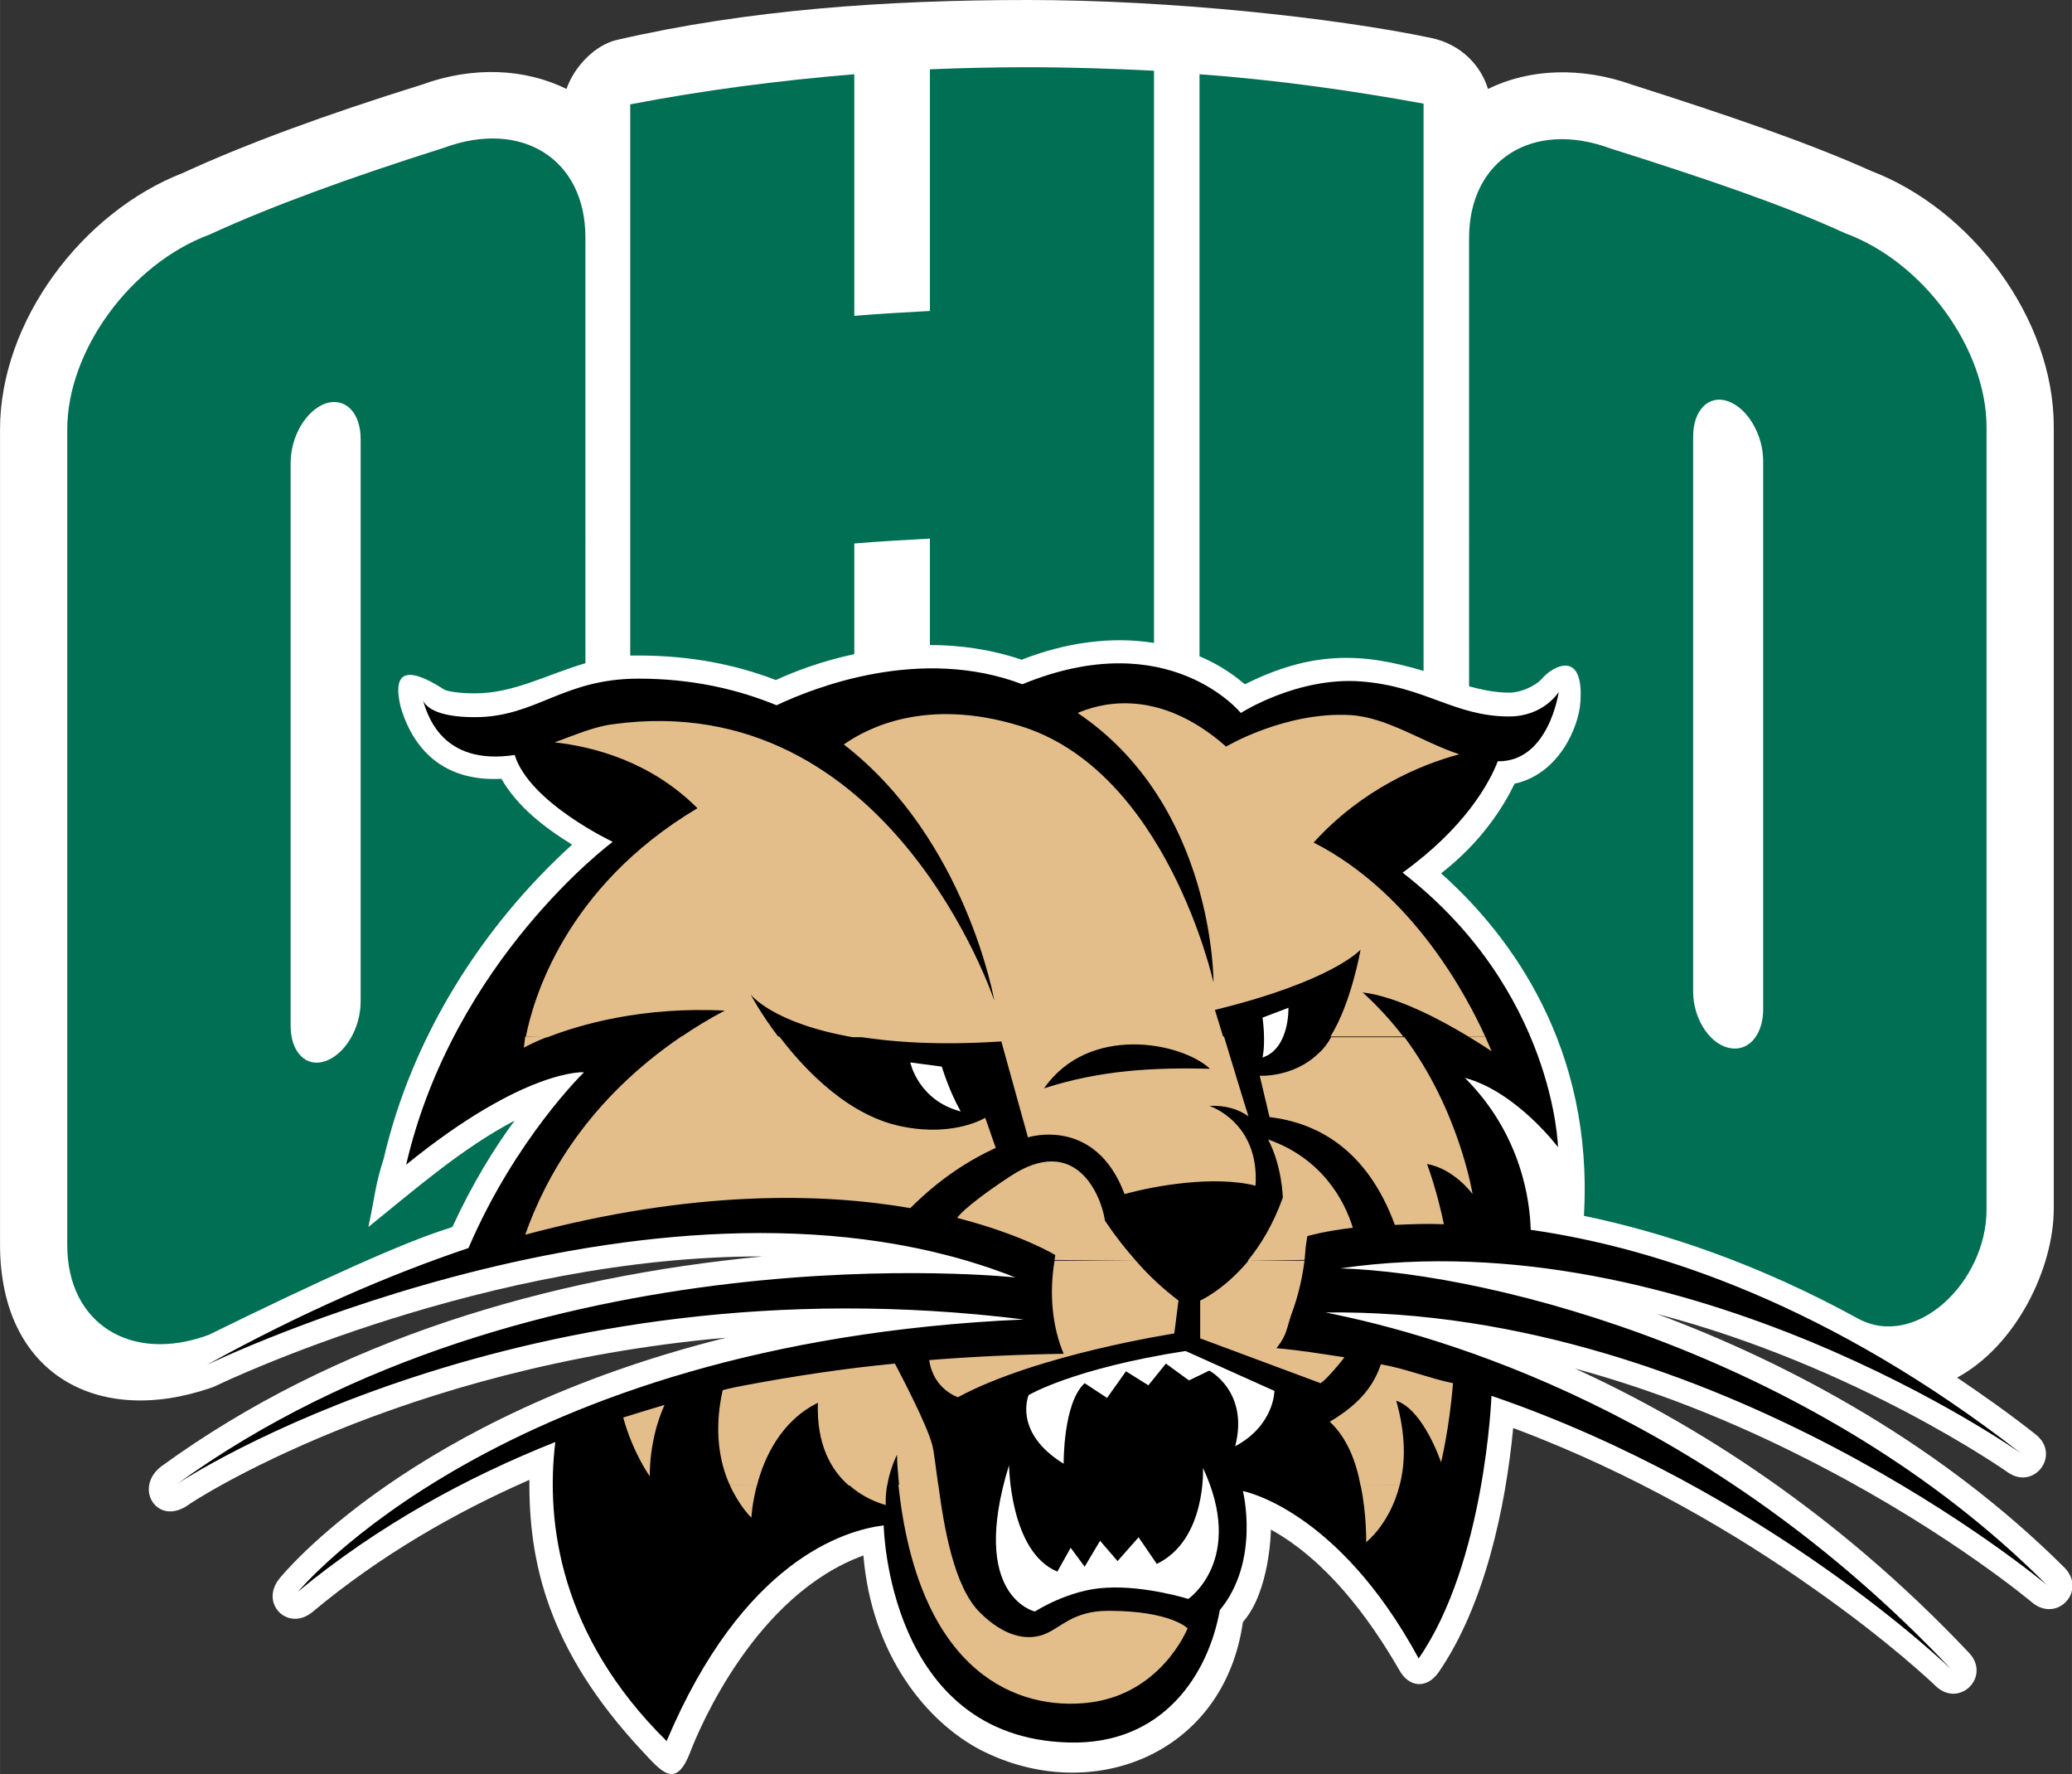
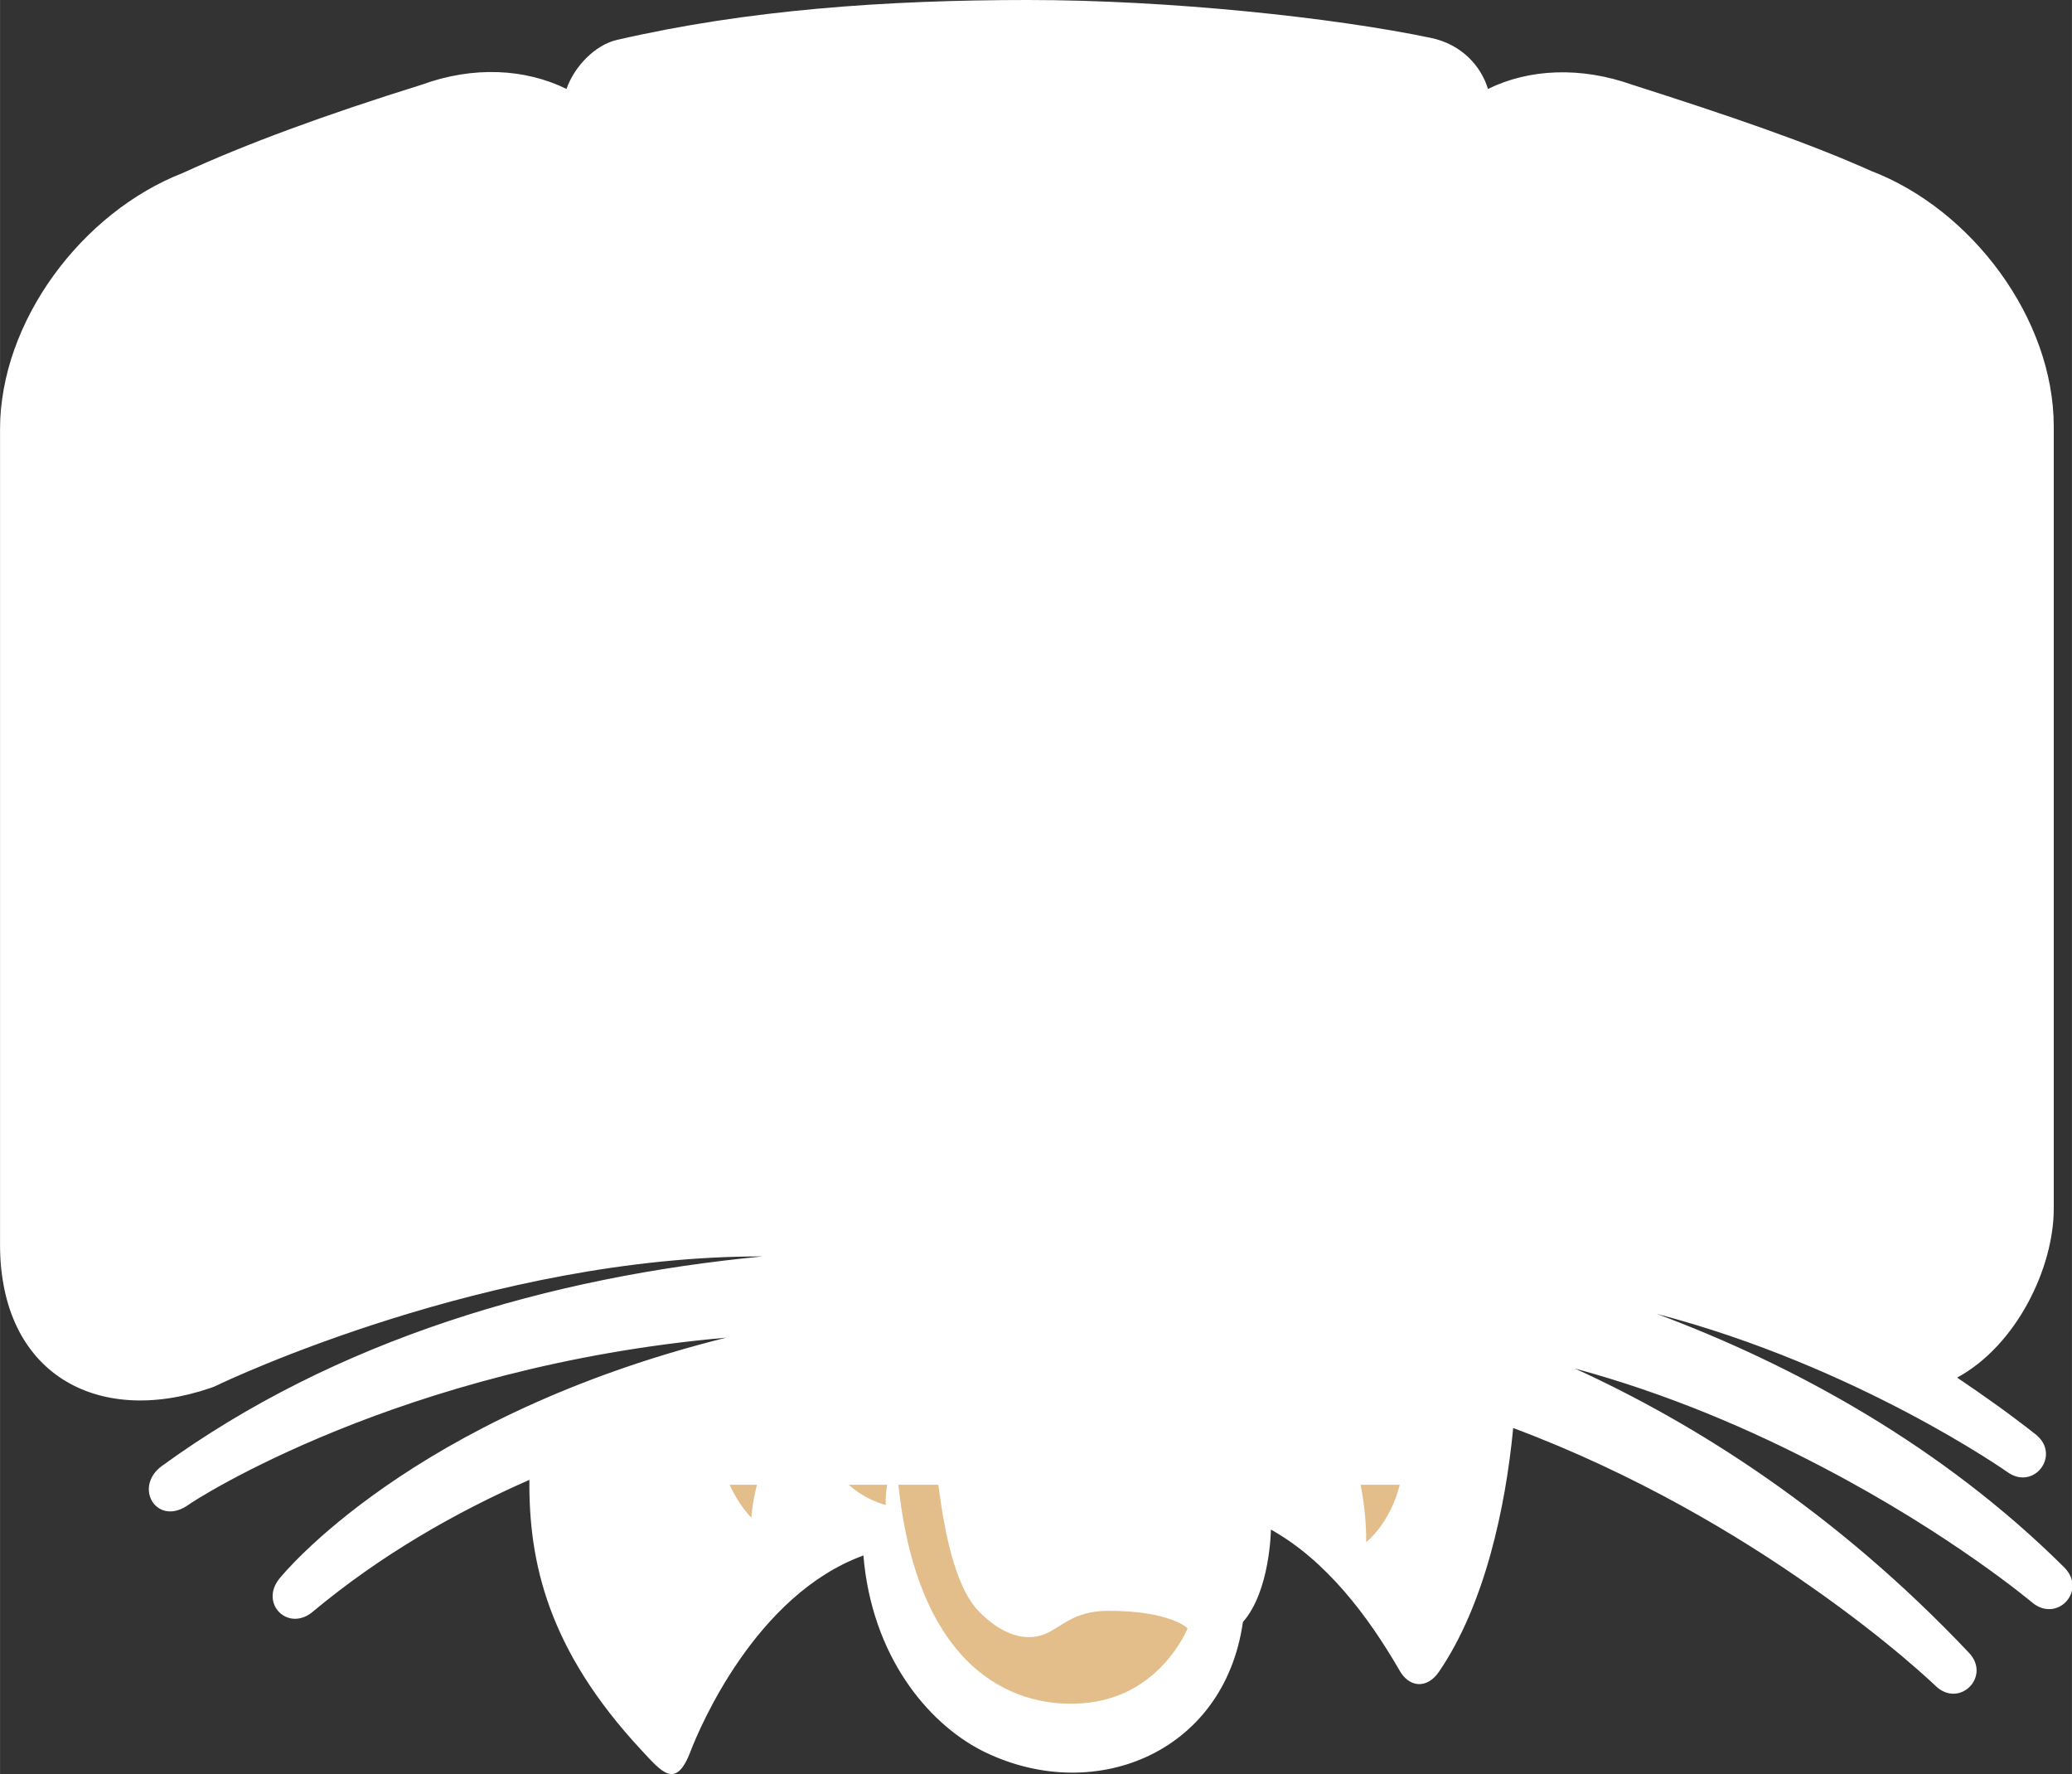
<svg xmlns="http://www.w3.org/2000/svg" id="Layer_1" viewBox="0 0 295.9 253.3" width="2500" height="2140">
  <rect x="0" y="0" width="295.9" height="253.3" fill="#333333" stroke="none" />
  <style>.st0{fill:#fff}.st1,.st2,.st3{fill-rule:evenodd;clip-rule:evenodd;fill:#006f53}.st2,.st3{fill:#e3be8b}.st3{fill:#fff}</style>
  <path class="st0" d="M181.5 218.4s-.1 8.8-4 13.2c-2.7 19-21.7 26.3-37.4 18.3-7.7-4-15.6-13.5-16.8-27.8-15.4 5.6-23.4 24.6-24.7 28-2.1 5.5-4.1 2.9-7-.2-13.4-14.4-16.1-26.9-16-38.6-10.7 4.7-21.3 10.8-30.9 18.8-3.5 3-7.7-1.1-4.8-4.7.4-.5 18.8-23.2 63.8-34.4-46.7 4.1-76.2 23.4-76.7 23.8-4.5 3.3-8-2.3-4-5.4 25-18.2 55.6-27.1 85.9-30-38.9-.1-76.7 17.8-77.9 18.4-.4.2-.7.3-1 .4-16.1 5.5-30-2-30-20.5V61.3c0-15.4 11.7-31 26.1-36.6 8.9-4.1 20.3-8.3 34.1-12.6 7.4-2.7 14.8-2.3 20.7.6 1.1-3.2 4.1-6.3 7.2-7C106.7 1.4 126.5 0 146.8 0c20.2 0 43.6 2.5 57.5 5.4 4.4.9 7.2 4 8.2 7.3 5.9-2.9 13.3-3.2 20.6-.6 13.8 4.4 25.2 8.3 34.1 12.3 14.4 5.5 26.1 21.1 26.1 36.5v111.7c0 8.4-5.3 19.5-13.8 24.1 3.7 2.5 7.4 5.1 11.2 8.1 3.7 2.9-.2 8.1-4 5.4 0 0-21.4-15.1-50.1-22.6 19.6 7.3 40.8 18.9 58.2 36.2 3.3 3.3-1 8-4.6 5 0 0-11.5-9.7-29.9-19.3-10.1-5.3-22.1-10.5-35.4-14.1 17.1 7.8 37.2 20.4 56.3 40.6 3.2 3.4-1.4 8-4.8 4.7 0 0-6.4-6.2-17.7-14.1-10.5-7.4-25.2-16.2-42.6-22.7-1.1 11.5-4.1 25.3-10.6 34.8-1.7 2.5-4.3 2.3-5.7-.3-4.4-7.6-10.4-15.6-18.3-20z" />
-   <path d="M146.2 188.4C74.8 179.5 26.1 211.2 25 212.1c51.2-37.2 120-29.7 120-29.7-49.5-19.6-115.5 12.5-115.5 12.5 13.6-7.5 26.1-12.9 37.4-16.7 6.7-15.6 16.5-25.1 16.5-25.1s-8.4-.6-25.4 13.2c6.8-29.3 29.5-46.1 29.5-46.1s-11.9-5.6-14-12.4C63 109.4 61 101.9 60.4 100c.4.9 1.9 2.4 7.4 2.4 8.8 0 12.5-5.5 23.4-5.5 7.6 0 14.1 1.5 19.7 3.8 5.5-2.6 20.6-8.5 35.1-3 20.9-8.6 31.2 4.1 31.2 4.1s8.1-5.2 17.2-4.5c9.1.7 13.3 5 21.1 5 5 0 7.1-3.5 7.1-3.5s-1.4 10-8.7 9.9c-1.2 3.1-4.7 9.5-13.6 15.9 21.7 16.8 22.2 39.2 22.2 39.2s-5.9-7.9-13.3-9.9c8.2 8.2 9.3 17.8 9.4 21.7 18.3 2.6 43 10.9 70 31.9 0 0-47.5-33.6-97.2-26.4 22.2.7 68.6 12.8 100.9 45.2 0 0-47-39.6-103-38.9 16.6 3.3 54.7 14.2 89.4 51 0 0-26.3-25.6-65.7-39.1 0 0-.9 23.8-10.4 37.5-11.6-21.4-25.1-23.9-25.1-23.9s2.5 10-3.3 17c-1.6 9-8 19.3-21.6 18.9-25.9-.7-26.4-31-26.4-31-5.6.7-20.1 5-31 30.8-15.2-15-17.3-31.1-15.9-42.7-12.6 5-25.3 11.9-36.8 21.4 0 .2 28.8-35.6 103.7-38.9z" />
-   <path class="st1" d="M54.8 165.4c4-17.2 13.9-33 26.9-44.8-3.9-2.4-7.8-5.4-10.1-9.4-7.6.4-12.4-3.5-14.4-10.3-1.2-5.1.9-5.9 6.3-2.4.5.2 1.9.5 4.3.5 5.6 0 10.3-2.7 15.8-4.3V33.9c0-11.2-9.1-16.9-20.2-12.8-13.6 4.3-24.8 8.4-33.5 12.4C18.6 37.7 9.6 50.1 9.6 61.3v116.5c0 11.2 9.1 16.9 20.2 12.8 16.5-8.1 27.9-13.2 33.9-15.1l.9-.3c2.8-6.1 6-11.3 8.9-15.2-7.6 4-14.2 9.8-20.9 15.2 1-4.6.9-5.7 2.2-9.8zM46.5 57.6c-2.8 1-5 4.7-5 8.5v80.4c0 3.7 2.2 6 5 5s5-4.7 5-8.5V62.7c0-3.8-2.2-6-5-5.1zm118.3-47.5v81.7c-6.2-1-12.8 0-18.9 2.4-4.4-1.5-8.9-2.1-13.1-2.1V76.9c-3.6.2-7.2.4-10.8.7v15.8c-4.7 1-8.6 2.5-11.2 3.7-5.7-2.2-12.2-3.5-19.6-3.5H90V14.9c10.4-2 21.1-3.4 32-4.3v34.5c3.6-.3 7.1-.5 10.8-.7V9.9c4.6-.2 9.3-.3 14-.3 6.1 0 12.1.2 18 .5zm38.5 4.7v81c-8.9-2.7-16.1-2.8-25.5 1.9l-.4-.3c-1.9-1.6-4-2.8-6.1-3.7V10.6c10.9.8 21.6 2.3 32 4.2zm22.9 158.8c1.4-24-10.4-40-20.4-48.9 5.8-4.5 8.9-9.5 10.5-12.8 6.4-1.4 9.2-8.2 9.4-11.7.5-7.5-3.9-5.1-5.4-3.4-1 1.2-3.2 2.1-4.7 2.1-2.1 0-3.9-.4-5.8-.9V34c0-11.2 9.1-16.9 20.2-12.8 13.6 4.3 24.8 8.1 33.5 12.1 11.2 4.1 20.2 16.5 20.2 27.7v111.7c0 10.4-10.1 20-18.3 15.6-14.4-7.9-27.7-12.3-39.2-14.7zm20.6-116.3c-2.8-1-5 1.3-5 5v79.3c0 3.7 2.2 7.3 5 8s5-1.7 5-5.5V65.8c0-3.7-2.2-7.5-5-8.5z" />
  <path class="st2" d="M108.1 212c-.7 2.7-.8 4.7-.8 4.7s-1.7-1.6-3.1-4.7h3.9zm18.6 0c-.3 1.7-.2 2.9-.2 2.9-1.4-.4-3.4-1.2-5.3-2.9h5.5zm7.3 0c.8 6 2.2 14.5 5.9 18.2 3.4 3.4 6.6 4.1 9.1 3.2 2.5-.9 4.1-3.4 9.3-3.4 8.9 0 11.3 2.5 11.3 2.5s-3.9 9.9-15 10.7c-10.5.8-23.6-5.5-26.3-31.2h5.7zm60.3 0c.9 4.3.8 8.2.8 8.2s3.4-2.6 4.8-8.2h-5.6z" />
-   <path class="st2" d="M150.6 180c-.8 4.8-.3 9.5 1.3 13.3-6.5.1-12.9.4-19.2.9.6 4.2 4.1 5.3 4.1 5.3 11.3-6.1 30.9-9.1 30.9-9.1l.6-4.7c-2.1-1.6-4.2-3.5-6.1-5.7h-11.6zm35.7 0c-.3 2.3-.8 4.6-1.6 6.9-1.1 2.9-.7 3.4-2.4 5.6 3.4.3 6.4.8 9.7 1.3-.5.7-2.5 3.1-3.4 3.7l-17.2-6.4v-5.4s3.4-1.5 6.9-5.7h8zm-82.1 32c-1.4-3.1-2.3-7.6-1-13.5 1.1-.3 2.1-.5 3.2-.7 6.9-1.3 14.1-2.4 21.4-3.1 1.1 2.1 4.5 8.6 5.3 11.5.3 1 .5 3.2.9 5.9h-5.6c-.1-1.4-.3-2.9-.3-4.4-.8 1.7-1.2 3.2-1.4 4.4h-5.5c-2.5-2.2-4.6-5.8-4.4-11.8-5.3 2.6-7.7 7.9-8.7 11.8l-3.9-.1zm95.7 0c.8-3.1.9-7-.5-12 3.9 1.3 6.4 8.8 6.4 8.8s1.2-4.9 1.7-11.3c-3.4-.7-6.8-2.1-10.3-2.7-.9 2.7-2.7 5.5-7.3 8.2 2.5 2.3 3.8 5.8 4.4 9.1l5.6-.1zm-105-11.4c-2.3 5.1-2.1 10.2-2.1 10.2s-2.4-3.3-3.8-8.4c1.9-.6 3.9-1.2 5.9-1.8zM78.3 148c-2.3.9-3.5 1.6-3.5 1.6s.1-.6.2-1.6h3.3zm33 0c3.8 5 10.1 11.5 17.8 12.9 7.3 1.4 11.6-1.3 11.6-1.3l1.5 4.3c-3.7 1.7-7.9 4.3-12.2 8.6-12.7-2.2-31.1-2.6-55 3.8 3-8.5 9.2-19.4 22.3-28.3h14zm63.5 0c1.2 3.9 2.9 9.6 3.5 11.4-1.4-1-3.2-1.6-5.6-1.5 0 0 7.2 2.3 6.6 11.4-5.9-1.5-14.4 0-18.7 1.2-4.2-11.2-13.8-8.1-13.8-8.1l-3.8-13.7c-9 .6-15.9.1-21.1-.8l52.9.1zm25.7 0c7.9 10.5 9.8 22.5 9.8 22.5s-2.6-3.6-6.5-4.3c1 2.8 1.8 5.7 2.4 8.6-2.6-.1-4.9 0-7 .1-4-10.9-11.2-14.6-17.9-15.4l-1.4-5.9s4.8.3 8.4-3.2c.7-.6 1.3-1.4 1.8-2.3h10.4v-.1zm11.6 0c.6 1.3.9 2.1.9 2.1s-1.3-.9-3.3-2.1h2.4zm-49.9 32c-1.5-1.7-3-3.6-4.4-5.7-.5-3.5-4.1-12.6-13.6-6.3-6.8 4.5-7.5 5.9-7.5 5.9 9.3 2.4 14 5.3 14 5.3 0 .2-.1.5-.1.7l11.6.1zm16 0c1.8-2.2 3.6-5.1 5-9 0 0-.1-4.5-2.1-8.3 7.7 2.7 10.9 8.7 12.1 12.6-4.2.5-6.5 1.2-6.5 1.2l-.2 1.3c-.1.7-.1 1.4-.2 2.1l-8.1.1zm-29.1-24.6c8-2.6 15.7-3 23.7-2.8-4.1-3.8-17.3-6.4-23.7 2.8z" />
-   <path class="st2" d="M75.1 148c1-5.1 5.5-21.3 24.5-32.6-6.7-6.7-14.9-8.8-20.4-9.4 3-1.1 5.8-2.3 8.4-2.6 39.5-5.4 54.4 39.5 54.4 39.5s-4-23.1-21.5-36.6c3.4-2.4 11.8-6.7 25-2.7 21.1 6.3 27.8 36.7 27.8 36.7s.2-25.3-19.4-38.5c2.6-1.1 11.1-4.1 21.2 4.8 0 0 8.4-5 17.7-4.5 5.3.3 10.4 3.9 15.6 5.6-5.6 1.5-13.9 5-20.8 12.6 14.3 7.3 22 22.2 24.5 27.7h-2.4c-3.8-2.3-10.1-5.7-15.1-6.3 2.2 2 4.1 4.1 5.8 6.3H190c3-4.8 4.3-12.4 4.3-12.4s-4 4.5-20.8 8.6c0 0 .5 1.6 1.2 3.9h-52.9c-11.5-2-14.6-6.1-14.6-6.1s1.4 2.7 4 6.1h-14c1.9-1.3 4-2.6 6.3-3.8-11.8-.6-20.7 2-25.3 3.8l-3.1-.1z" />
-   <path class="st3" d="M180.3 145.3l3.7-1.4s.2 5.8-3.7 7.1c.5-2.4 0-5.7 0-5.7zm-45.8 7l-4.5-.6s1.1 5.4 7.2 7c-1.7-3-2.7-6.4-2.7-6.4zm47.5 46.3l-12.7-5.7c-16.1 2.5-22.4 6.3-22.4 6.3s-2.3 5.3 5 9.8c0 0-.1-8.7 3-11.5l3.2 2.1 2.7-3.8 3.2 2 2.5-3.1 3.3 2.4 2.9-1.4s5.7 3 3.7 10.8c5.6-3 5.6-7.9 5.6-7.9zm-16.8 24.7c7.1-3.4 6.6-13.7 6.6-13.7 6.1 13.1-2.1 18.7-2.1 18.7s-6.1-1.9-11.6-1.6c-5.4.2-10.3 3.4-10.3 3.4s-9.5-2.1-3.7-20.9c0 0 .1 12.4 6.9 15.2l1.9-3.4 2 2.7 2.2-3.7 2.5 2.9 3-3.4 2.6 3.8z" />
</svg>